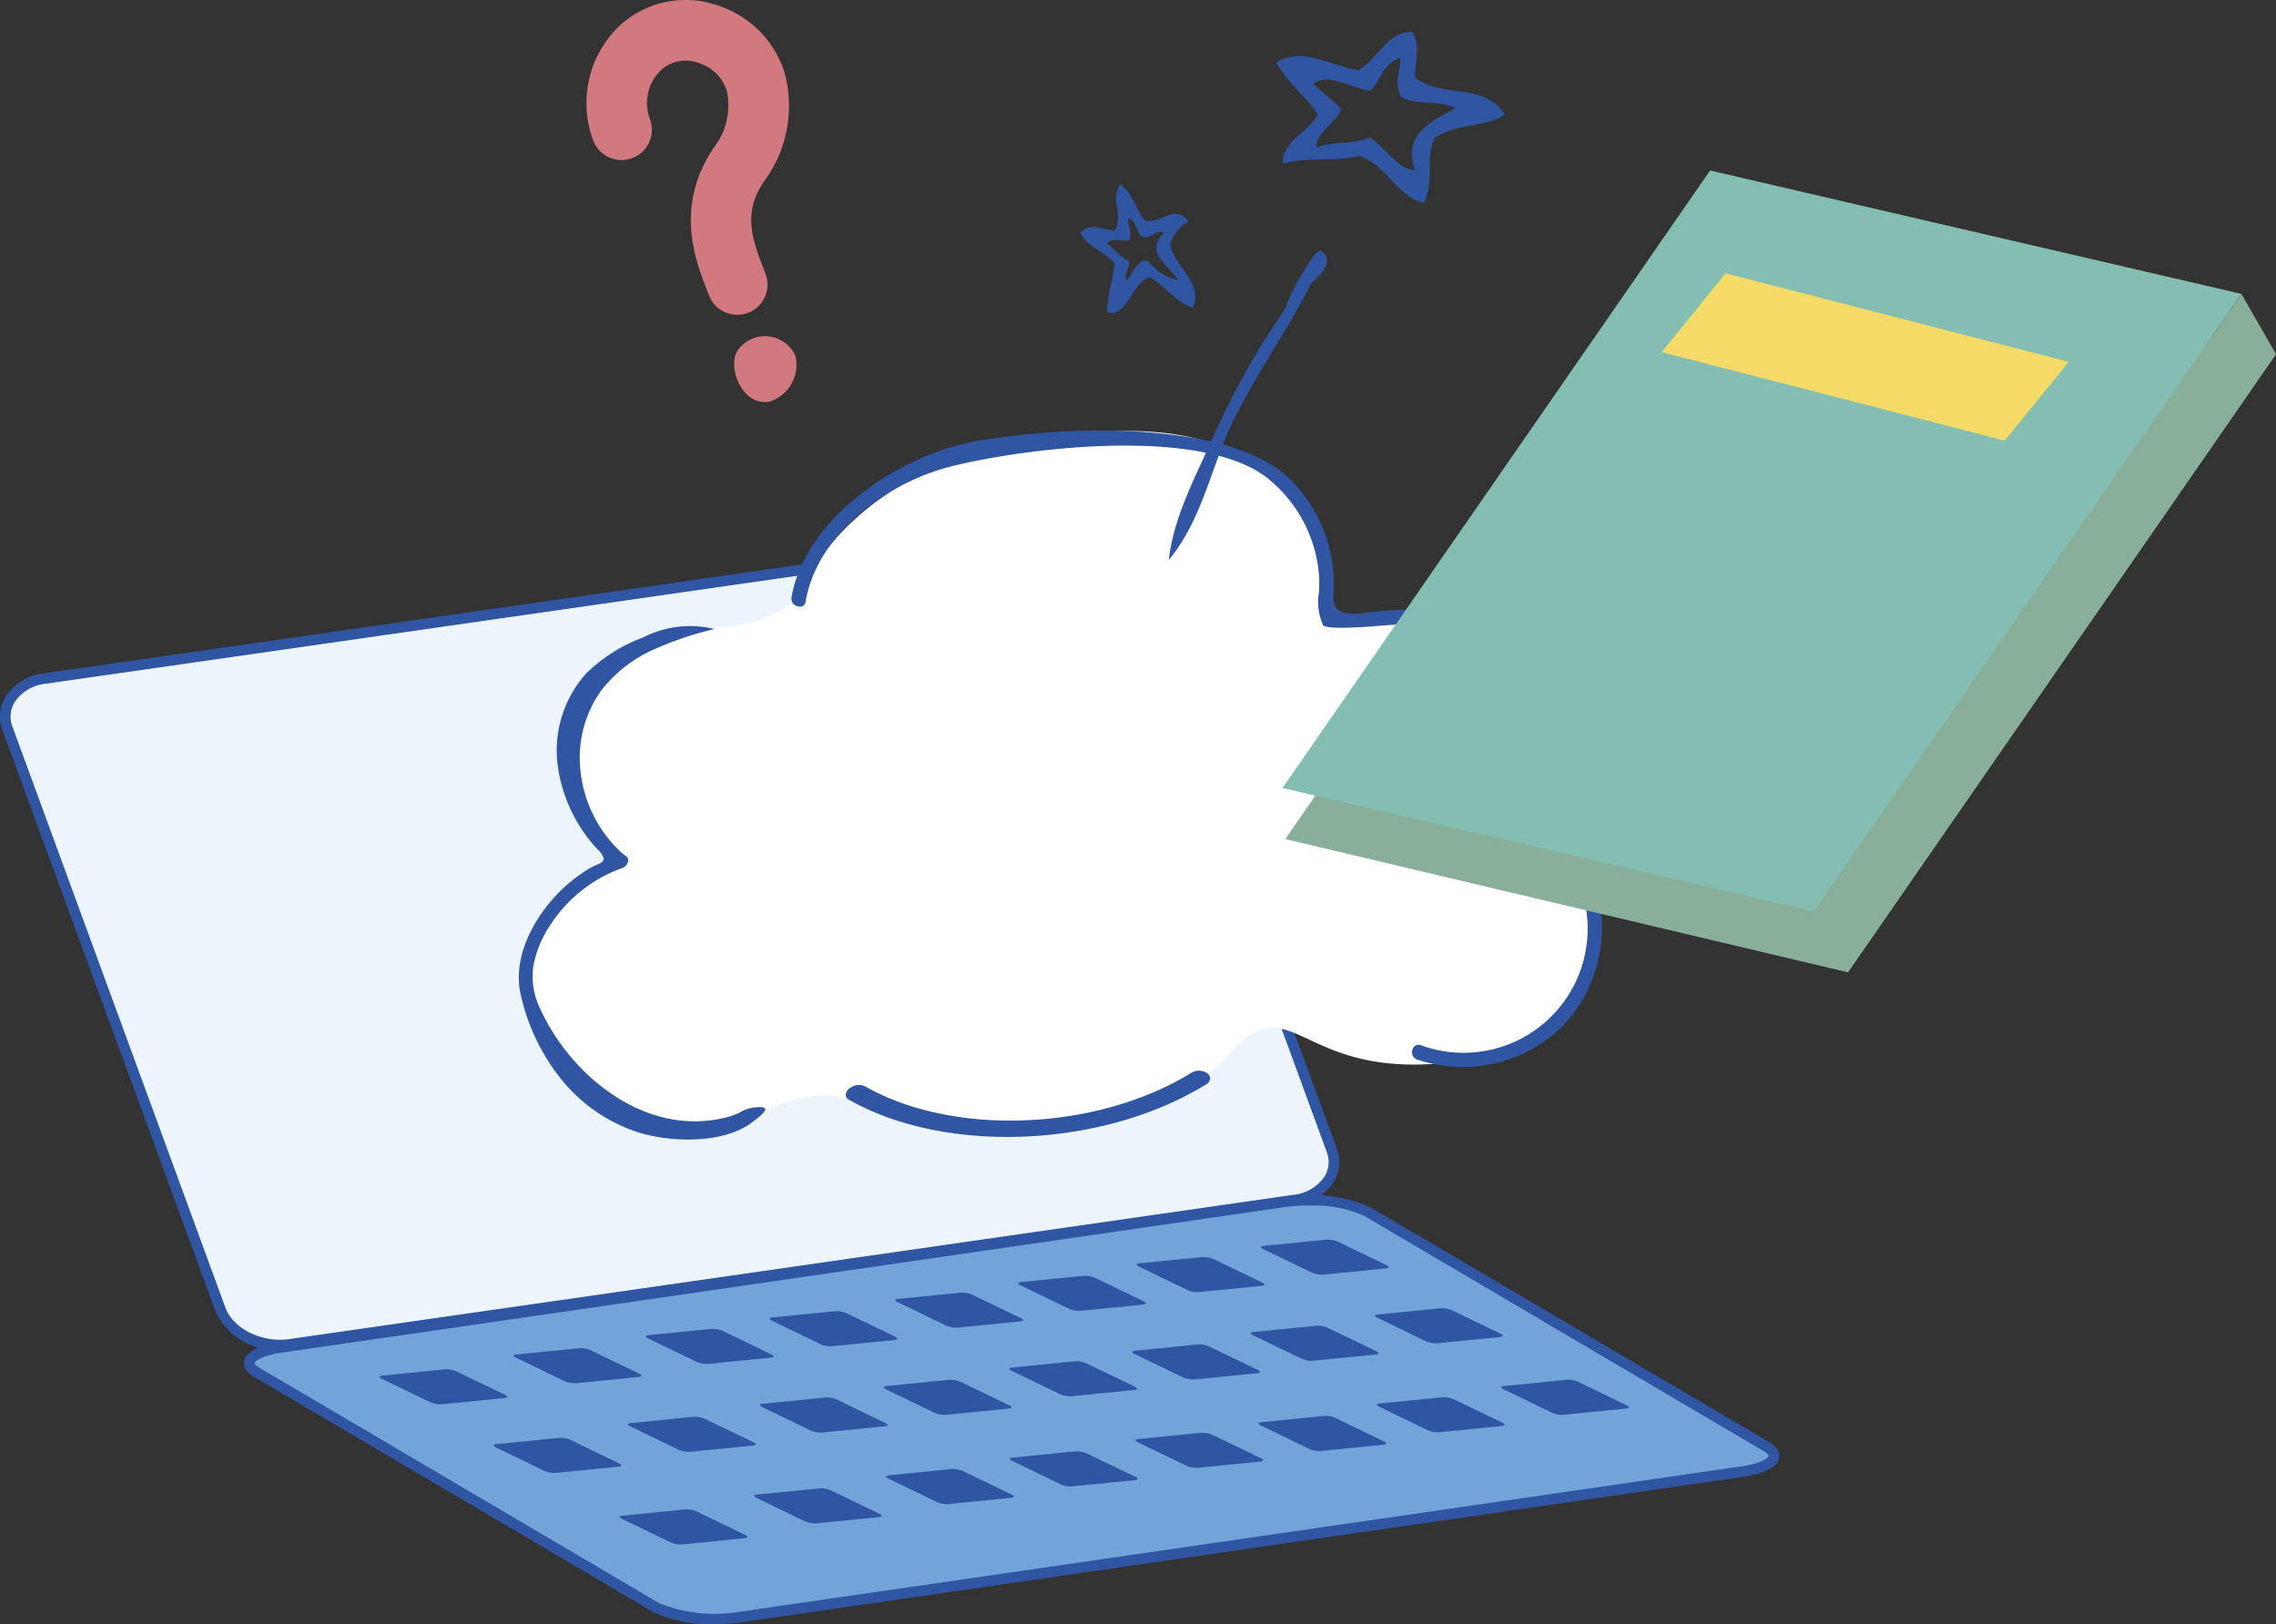
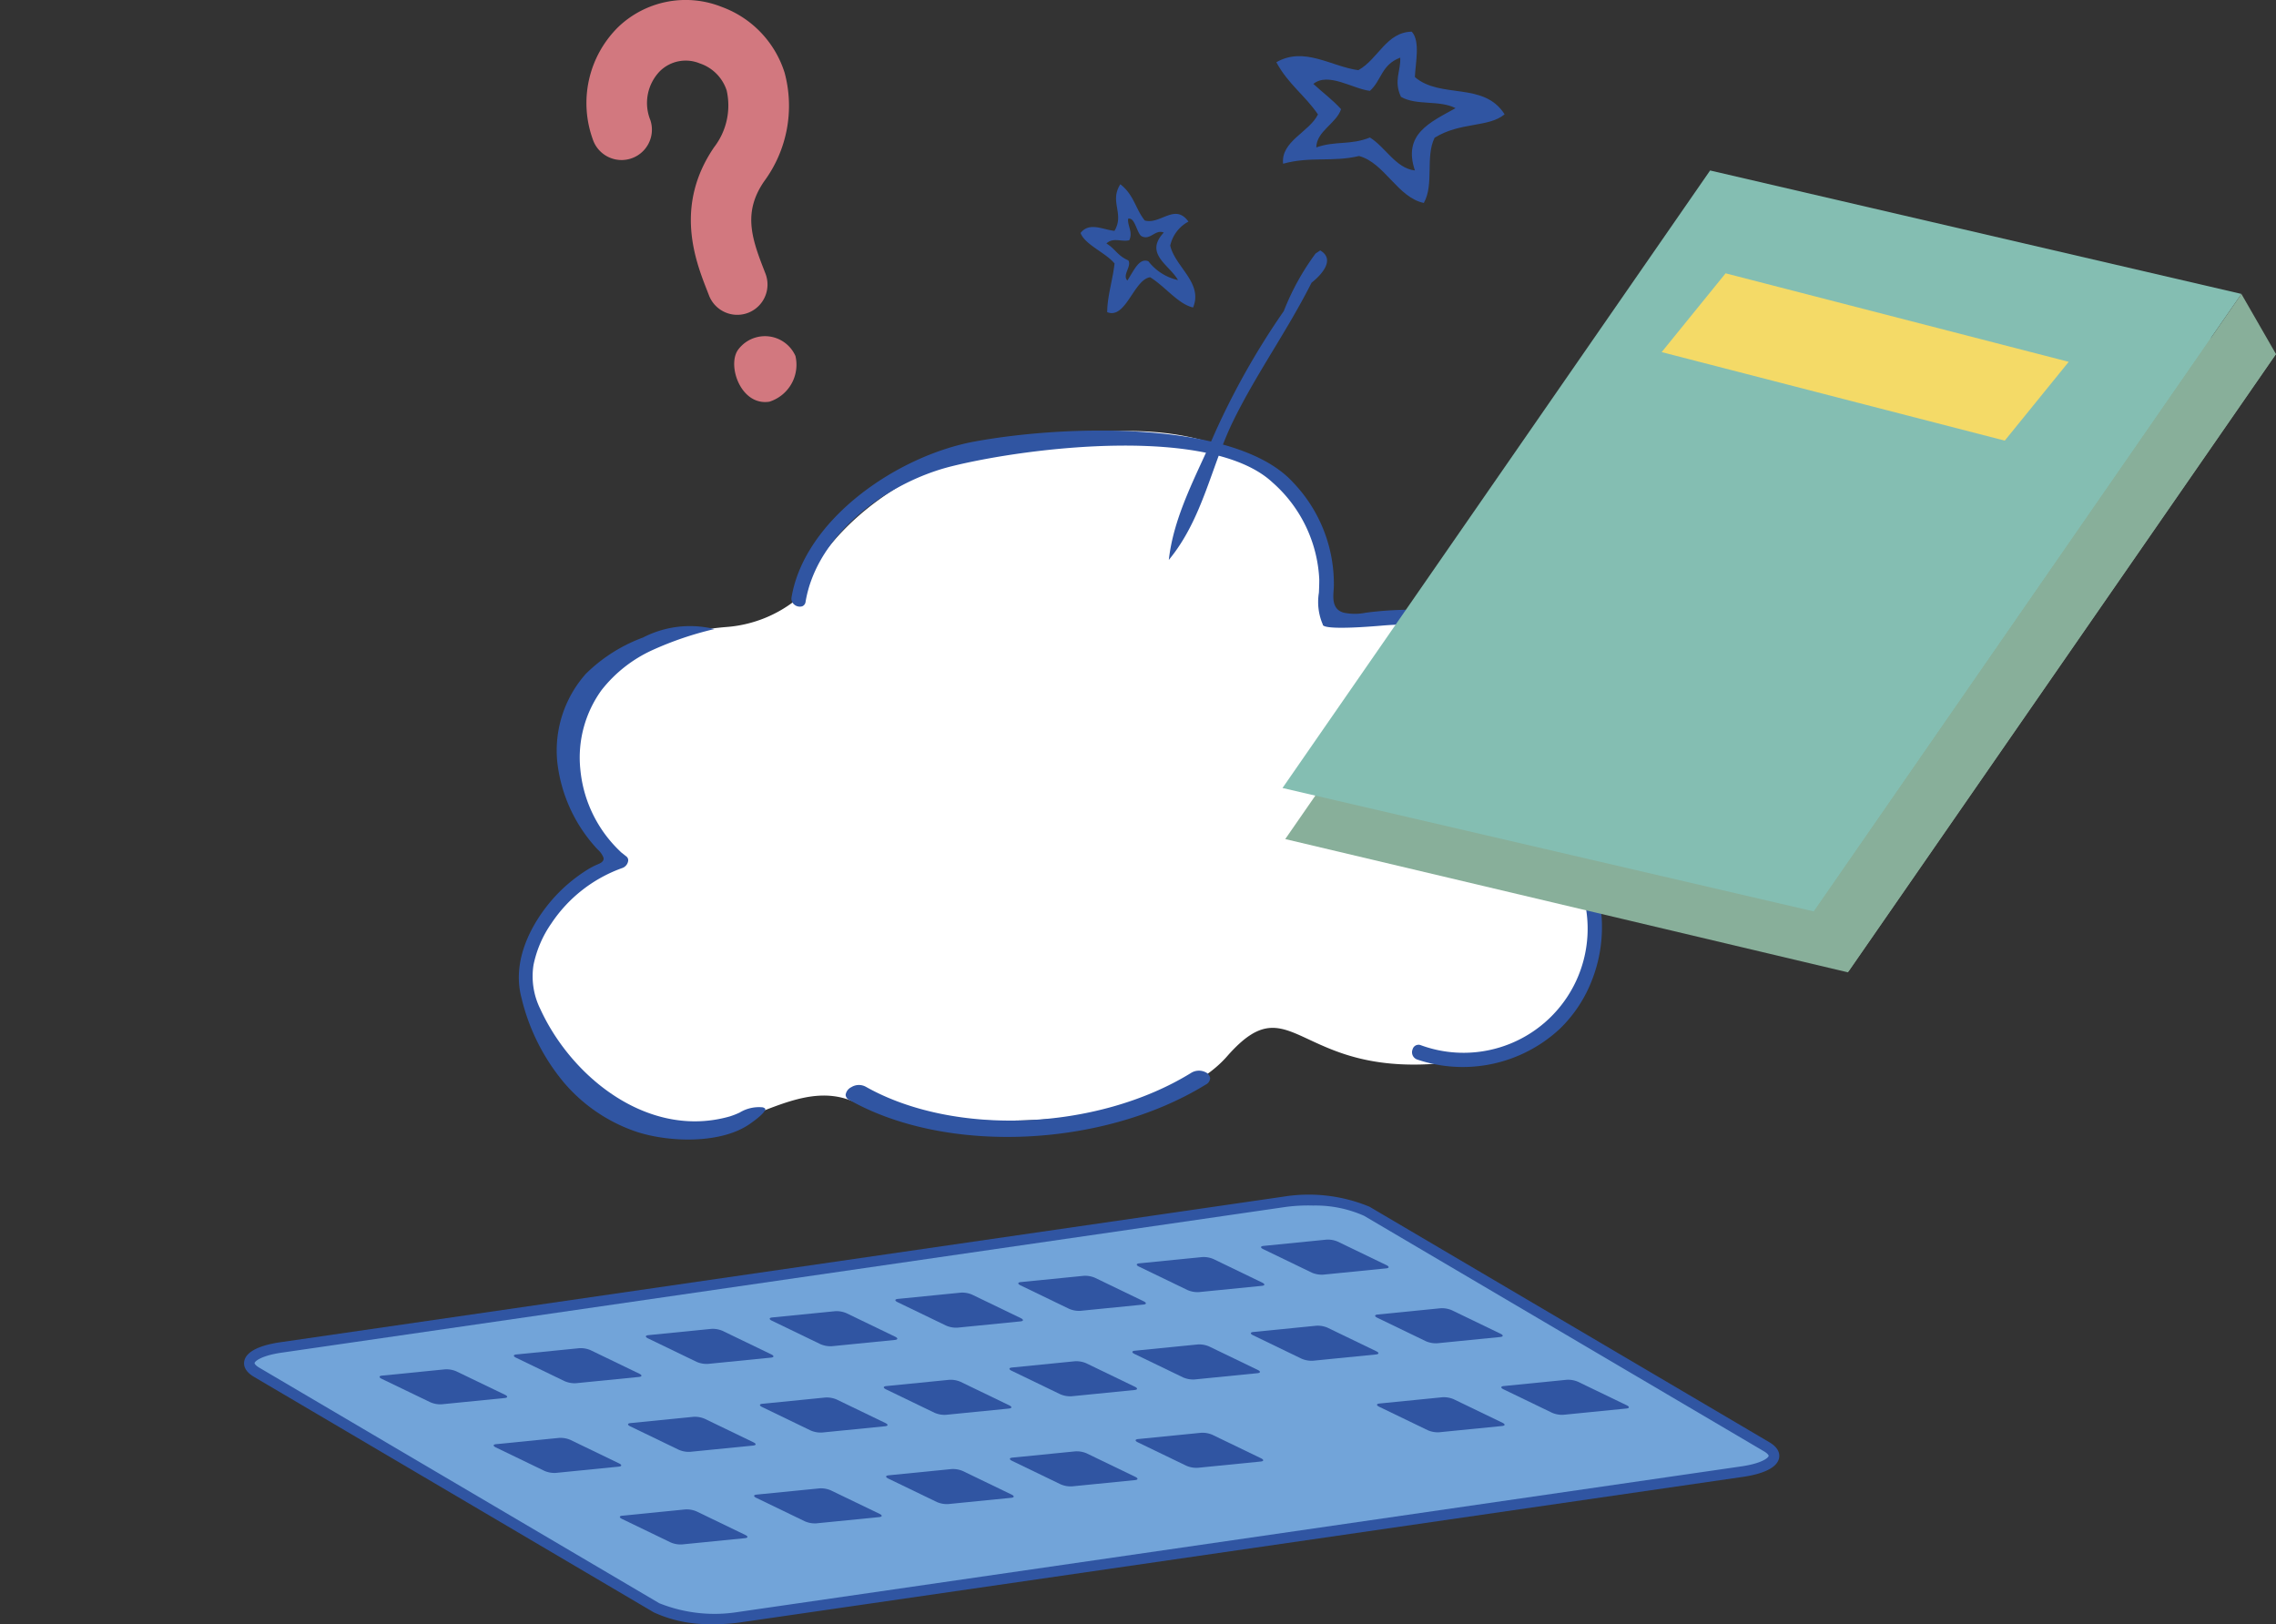
<svg xmlns="http://www.w3.org/2000/svg" id="グループ_89" data-name="グループ 89" width="155.423" height="110.923" viewBox="0 0 155.423 110.923">
  <rect x="0" y="0" width="155.423" height="110.923" fill="#333333" stroke="none" />
  <defs>
    <clipPath id="clip-path">
      <rect id="長方形_40" data-name="長方形 40" width="155.423" height="110.923" fill="none" />
    </clipPath>
  </defs>
  <g id="グループ_88" data-name="グループ 88" clip-path="url(#clip-path)">
    <path id="パス_415" data-name="パス 415" d="M57.523,21.382A2.07,2.07,0,0,1,54.9,20.173l-.133-.343c-.788-2.017-2.256-5.773.487-9.782a4.666,4.666,0,0,0,.855-3.865,2.891,2.891,0,0,0-1.845-1.856,2.513,2.513,0,0,0-2.7.517,3.118,3.118,0,0,0-.664,3.369A2.07,2.07,0,1,1,46.96,9.5a7.29,7.29,0,0,1,1.755-7.666A6.656,6.656,0,0,1,55.771.472a7.027,7.027,0,0,1,4.293,4.493,8.681,8.681,0,0,1-1.4,7.422c-1.4,2.045-.9,3.751-.047,5.937l.142.368a2.069,2.069,0,0,1-1.191,2.673l-.049.018" transform="translate(-6.485 0)" fill="#d2787f" />
    <path id="パス_416" data-name="パス 416" d="M58.485,27.648a2.279,2.279,0,0,1,3.951.379,2.646,2.646,0,0,1-1.782,3.122c-1.924.3-2.875-2.406-2.169-3.5" transform="translate(-8.116 -3.715)" fill="#d2787f" />
    <path id="パス_417" data-name="パス 417" d="M20.285,106.993c-1.094-.644-.356-1.408,1.639-1.7l68.545-9.949a10.425,10.425,0,0,1,5.615.645l27.305,16.082c1.094.644.356,1.408-1.639,1.7l-68.544,9.949a10.412,10.412,0,0,1-5.616-.645Z" transform="translate(-2.756 -13.268)" fill="#72a4d9" />
    <path id="パス_418" data-name="パス 418" d="M51.182,124.128a8.912,8.912,0,0,1-3.834-.8l-27.3-16.083c-.654-.386-.726-.8-.67-1.082.164-.833,1.6-1.162,2.441-1.283l68.543-9.949a10.828,10.828,0,0,1,5.853.69l27.3,16.081c.654.386.726.8.671,1.084-.164.831-1.6,1.161-2.442,1.282L53.2,124.018a12.2,12.2,0,0,1-2.017.11M92.369,95.542a11.612,11.612,0,0,0-1.908.1l-68.543,9.949c-1.319.191-1.807.56-1.836.707-.006.03.041.152.327.32L47.716,122.7a10.145,10.145,0,0,0,5.379.6l68.544-9.949c1.319-.193,1.806-.56,1.835-.709.007-.029-.041-.152-.328-.32l-27.3-16.08a8.158,8.158,0,0,0-3.474-.7" transform="translate(-2.697 -13.21)" fill="#3055a2" />
-     <path id="パス_419" data-name="パス 419" d="M91,84.442c.583,1.59-.574,3.126-2.572,3.413L19.813,97.713a4.4,4.4,0,0,1-4.691-2.369L.571,55.646c-.583-1.591.574-3.126,2.571-3.413l68.616-9.859a4.4,4.4,0,0,1,4.692,2.369Z" transform="translate(-0.058 -5.897)" fill="#ebf5fb" />
-     <path id="パス_420" data-name="パス 420" d="M18.975,98.061a4.63,4.63,0,0,1-4.25-2.65L.173,55.713a2.613,2.613,0,0,1,.2-2.285,3.617,3.617,0,0,1,2.659-1.609l68.616-9.857c2.16-.311,4.443.855,5.082,2.6l14.552,39.7a2.622,2.622,0,0,1-.2,2.287,3.62,3.62,0,0,1-2.661,1.606L19.807,98.012a4.918,4.918,0,0,1-.832.049M72.454,42.634a4.359,4.359,0,0,0-.7.04L3.135,52.533A2.906,2.906,0,0,0,.993,53.8,1.889,1.889,0,0,0,.85,55.463L15.4,95.162c.519,1.418,2.5,2.388,4.3,2.136l68.615-9.859a2.909,2.909,0,0,0,2.143-1.263,1.89,1.89,0,0,0,.142-1.667l-14.552-39.7a3.942,3.942,0,0,0-3.6-2.177" transform="translate(0 -5.839)" fill="#3055a2" />
    <path id="パス_421" data-name="パス 421" d="M38.689,110.395c.2.1.186.2-.039.219l-4.288.427a1.72,1.72,0,0,1-.777-.138L30.257,109.3c-.2-.1-.185-.2.039-.219l4.289-.427a1.718,1.718,0,0,1,.776.138Z" transform="translate(-4.196 -15.136)" fill="#3055a2" />
    <path id="パス_422" data-name="パス 422" d="M98.764,101.493c.2.1.186.2-.039.219l-4.288.427A1.72,1.72,0,0,1,93.66,102l-3.328-1.607c-.2-.1-.185-.2.039-.219l4.289-.427a1.718,1.718,0,0,1,.776.138Z" transform="translate(-12.565 -13.896)" fill="#3055a2" />
    <path id="パス_423" data-name="パス 423" d="M89.365,102.979c.2.1.186.2-.039.219l-4.288.427a1.719,1.719,0,0,1-.777-.138l-3.328-1.607c-.2-.1-.185-.2.039-.219l4.289-.427a1.718,1.718,0,0,1,.776.138Z" transform="translate(-11.256 -14.103)" fill="#3055a2" />
    <path id="パス_424" data-name="パス 424" d="M79.612,104.314c.2.1.186.2-.039.219l-4.288.427a1.719,1.719,0,0,1-.777-.138l-3.328-1.607c-.2-.1-.185-.2.039-.219l4.289-.427a1.718,1.718,0,0,1,.776.138Z" transform="translate(-9.897 -14.289)" fill="#3055a2" />
    <path id="パス_425" data-name="パス 425" d="M69.642,105.786c.2.1.186.2-.039.219l-4.288.427a1.719,1.719,0,0,1-.777-.138l-3.328-1.607c-.2-.1-.185-.2.039-.219l4.289-.427a1.718,1.718,0,0,1,.776.138Z" transform="translate(-8.508 -14.494)" fill="#3055a2" />
    <path id="パス_426" data-name="パス 426" d="M59.816,107.19c.2.1.185.2-.039.219l-4.288.427a1.72,1.72,0,0,1-.777-.138l-3.328-1.607c-.2-.1-.185-.2.039-.219l4.289-.427a1.718,1.718,0,0,1,.776.138Z" transform="translate(-7.139 -14.69)" fill="#3055a2" />
    <path id="パス_427" data-name="パス 427" d="M49.343,108.722c.2.1.186.2-.039.219l-4.288.427a1.72,1.72,0,0,1-.777-.138l-3.328-1.607c-.2-.1-.185-.2.039-.219l4.289-.427a1.718,1.718,0,0,1,.776.138Z" transform="translate(-5.68 -14.903)" fill="#3055a2" />
    <path id="パス_428" data-name="パス 428" d="M108.625,100.108c.2.1.186.2-.039.219l-4.288.427a1.73,1.73,0,0,1-.777-.137l-3.328-1.608c-.2-.1-.185-.2.039-.219l4.289-.427a1.718,1.718,0,0,1,.776.138Z" transform="translate(-13.939 -13.703)" fill="#3055a2" />
    <path id="パス_429" data-name="パス 429" d="M47.74,115.84c.2.1.186.2-.039.219l-4.288.427a1.72,1.72,0,0,1-.777-.138l-3.328-1.607c-.2-.1-.185-.2.039-.219l4.289-.427a1.718,1.718,0,0,1,.776.138Z" transform="translate(-5.457 -15.895)" fill="#3055a2" />
    <path id="パス_430" data-name="パス 430" d="M107.815,106.939c.2.1.186.2-.039.219l-4.288.427a1.731,1.731,0,0,1-.777-.137l-3.328-1.608c-.2-.1-.185-.2.039-.219l4.289-.427a1.718,1.718,0,0,1,.776.138Z" transform="translate(-13.826 -14.655)" fill="#3055a2" />
    <path id="パス_431" data-name="パス 431" d="M98.416,108.425c.2.1.185.2-.039.219l-4.288.427a1.719,1.719,0,0,1-.777-.138l-3.328-1.607c-.2-.1-.185-.2.039-.219l4.289-.427a1.718,1.718,0,0,1,.776.138Z" transform="translate(-12.517 -14.862)" fill="#3055a2" />
    <path id="パス_432" data-name="パス 432" d="M88.664,109.759c.2.1.186.2-.039.219l-4.288.427a1.72,1.72,0,0,1-.777-.138l-3.328-1.607c-.2-.1-.185-.2.039-.219l4.289-.427a1.718,1.718,0,0,1,.776.138Z" transform="translate(-11.158 -15.048)" fill="#3055a2" />
    <path id="パス_433" data-name="パス 433" d="M78.693,111.231c.2.1.186.2-.039.219l-4.288.427a1.719,1.719,0,0,1-.777-.138l-3.328-1.607c-.2-.1-.185-.2.039-.219l4.289-.427a1.718,1.718,0,0,1,.776.138Z" transform="translate(-9.769 -15.253)" fill="#3055a2" />
    <path id="パス_434" data-name="パス 434" d="M68.867,112.636c.2.1.186.2-.039.219l-4.288.427a1.73,1.73,0,0,1-.777-.137l-3.328-1.608c-.2-.1-.185-.2.039-.219l4.289-.427a1.718,1.718,0,0,1,.776.138Z" transform="translate(-8.4 -15.449)" fill="#3055a2" />
    <path id="パス_435" data-name="パス 435" d="M58.4,114.167c.2.1.186.2-.039.219l-4.288.427a1.72,1.72,0,0,1-.777-.138l-3.328-1.607c-.2-.1-.185-.2.039-.219l4.289-.427a1.718,1.718,0,0,1,.776.138Z" transform="translate(-6.941 -15.662)" fill="#3055a2" />
    <path id="パス_436" data-name="パス 436" d="M117.677,105.553c.2.1.186.2-.039.219l-4.288.427a1.72,1.72,0,0,1-.777-.138l-3.328-1.607c-.2-.1-.185-.2.039-.219l4.289-.427a1.718,1.718,0,0,1,.776.138Z" transform="translate(-15.2 -14.462)" fill="#3055a2" />
    <path id="パス_437" data-name="パス 437" d="M57.751,121.516c.2.1.186.2-.039.219l-4.288.427a1.72,1.72,0,0,1-.777-.138l-3.328-1.607c-.2-.1-.185-.2.039-.219l4.289-.427a1.718,1.718,0,0,1,.776.138Z" transform="translate(-6.851 -16.686)" fill="#3055a2" />
    <path id="パス_438" data-name="パス 438" d="M117.826,112.615c.2.1.186.2-.039.219l-4.288.427a1.72,1.72,0,0,1-.777-.138l-3.328-1.607c-.2-.1-.185-.2.039-.219l4.289-.427a1.718,1.718,0,0,1,.776.138Z" transform="translate(-15.221 -15.446)" fill="#3055a2" />
-     <path id="パス_439" data-name="パス 439" d="M108.427,114.1c.2.1.185.2-.039.219l-4.288.427a1.719,1.719,0,0,1-.777-.138L100,113c-.2-.1-.185-.2.039-.219l4.289-.427a1.718,1.718,0,0,1,.776.138Z" transform="translate(-13.911 -15.653)" fill="#3055a2" />
    <path id="パス_440" data-name="パス 440" d="M98.674,115.435c.2.1.186.2-.039.219l-4.288.427a1.719,1.719,0,0,1-.777-.138l-3.328-1.607c-.2-.1-.185-.2.039-.219l4.289-.427a1.718,1.718,0,0,1,.776.138Z" transform="translate(-12.553 -15.839)" fill="#3055a2" />
    <path id="パス_441" data-name="パス 441" d="M88.7,116.908c.2.1.186.2-.039.219l-4.288.427a1.72,1.72,0,0,1-.777-.138l-3.328-1.607c-.2-.1-.185-.2.039-.219l4.289-.427a1.718,1.718,0,0,1,.776.138Z" transform="translate(-11.164 -16.044)" fill="#3055a2" />
    <path id="パス_442" data-name="パス 442" d="M78.878,118.312c.2.1.186.2-.039.219l-4.288.427a1.72,1.72,0,0,1-.777-.138l-3.328-1.607c-.2-.1-.185-.2.039-.219l4.289-.427a1.718,1.718,0,0,1,.776.138Z" transform="translate(-9.795 -16.239)" fill="#3055a2" />
    <path id="パス_443" data-name="パス 443" d="M68.405,119.843c.2.1.186.2-.039.219l-4.288.427a1.72,1.72,0,0,1-.777-.138l-3.328-1.607c-.2-.1-.185-.2.039-.219L64.3,118.1a1.718,1.718,0,0,1,.776.138Z" transform="translate(-8.336 -16.453)" fill="#3055a2" />
    <path id="パス_444" data-name="パス 444" d="M127.687,111.229c.2.1.186.2-.039.219l-4.288.427a1.719,1.719,0,0,1-.777-.138l-3.328-1.607c-.2-.1-.185-.2.039-.219l4.289-.427a1.718,1.718,0,0,1,.776.138Z" transform="translate(-16.595 -15.253)" fill="#3055a2" />
    <path id="パス_445" data-name="パス 445" d="M60.325,45.579a8.687,8.687,0,0,1-4.871,2c-3.6.284-8.863,1.6-10.2,5.857C43.072,60.4,48.049,63.5,48.049,63.5S35.44,69.219,45.173,78.869c7.9,7.83,13.152-.972,18.613,1.018S84.7,82.464,89.573,76.906s4.739,2.868,18.144-.083c8.793-1.936,6.526-11.171,6.526-11.171s7.576-7.905-3.318-16.709c-4.289-3.466-14.783-1.464-14.783-1.464S97.826,34,82.453,34.2c-18.57.244-22.128,11.383-22.128,11.383" transform="translate(-5.78 -4.764)" fill="#fff" />
    <path id="パス_446" data-name="パス 446" d="M57.844,82.542a2.537,2.537,0,0,0-1.6.355,5.6,5.6,0,0,1-.67.262c-5.5,1.57-10.775-2.606-12.942-7.332a5.031,5.031,0,0,1-.464-3.016,7.621,7.621,0,0,1,1.219-2.833,9.76,9.76,0,0,1,4.872-3.793.613.613,0,0,0,.368-.45A.329.329,0,0,0,48.5,65.4c-.118-.092-.232-.188-.347-.274l-.238-.233A8.837,8.837,0,0,1,45.4,59.771q-.023-.174-.039-.349a7.867,7.867,0,0,1,1.447-5.37,9.323,9.323,0,0,1,3.481-2.74,22.728,22.728,0,0,1,4.229-1.436,6.975,6.975,0,0,0-4.875.579,10.956,10.956,0,0,0-3.9,2.475A7.883,7.883,0,0,0,43.8,59.041a10.431,10.431,0,0,0,2.746,5.886,1.449,1.449,0,0,1,.4.56c.058.238-.174.368-.361.444a4.9,4.9,0,0,0-.732.375,10.934,10.934,0,0,0-1.034.732,10.632,10.632,0,0,0-1.771,1.8c-.93,1.2-2.387,3.6-1.708,6.2a14.1,14.1,0,0,0,2.934,5.845,11.222,11.222,0,0,0,5,3.35c2.338.737,5.841.775,7.727-.605l.07-.049c.865-.621.934-.857.924-.93-.005-.031-.061-.069-.147-.1" transform="translate(-5.735 -6.915)" fill="#3055a2" />
    <path id="パス_447" data-name="パス 447" d="M105.6,76.112a.416.416,0,0,0-.386.308.527.527,0,0,0,.312.7,9.73,9.73,0,0,0,9.742-2.1,9.252,9.252,0,0,0,2.173-3.271,9.972,9.972,0,0,0,.7-3.919,9.437,9.437,0,0,0-.075-.961,5.887,5.887,0,0,1-.116-.7,1.892,1.892,0,0,1,.618-1.267,8.748,8.748,0,0,0,.646-.872,8.34,8.34,0,0,0,.936-1.958l.007-.021a10.438,10.438,0,0,0,.463-3.69,12.149,12.149,0,0,0-.735-3.621,11.214,11.214,0,0,0-.624-1.4c-2.155-4.046-7.009-6.632-12.983-6.916a24.535,24.535,0,0,0-4.033.151l-.249.033a3.647,3.647,0,0,1-1.517-.014c-.754-.23-.7-.981-.66-1.529.006-.08.012-.158.015-.233a10.008,10.008,0,0,0-2.767-7.109c-3.85-4.256-15.394-3.983-21.765-2.809-5.311.977-11.6,5.32-12.5,10.635a.52.52,0,0,0,.185.5.583.583,0,0,0,.542.118.374.374,0,0,0,.232-.317c.784-4.638,5.606-8.161,9.965-9.244,5.335-1.326,17.709-2.8,21.906,1.09a9.408,9.408,0,0,1,3.207,6.63c0,.3-.01.611-.025.913a3.878,3.878,0,0,0,.293,2.231c.083.1.639.3,3.972.019,5.96-.511,11.08,1.129,14.044,4.5a10.654,10.654,0,0,1,2.5,7.632,7.757,7.757,0,0,1-2.739,5.525.5.5,0,0,0-.116.473,8.474,8.474,0,0,1-11,10.52.51.51,0,0,0-.169-.031" transform="translate(-8.749 -4.76)" fill="#3055a2" />
    <path id="パス_448" data-name="パス 448" d="M67.354,86.959c6.606,3.732,17.289,3.273,24.319-1.044a.552.552,0,0,0,.317-.435.531.531,0,0,0-.31-.413,1.011,1.011,0,0,0-1.02.059c-6.4,3.932-16.15,4.34-22.19.928a.98.98,0,0,0-.99.031.689.689,0,0,0-.386.528.419.419,0,0,0,.259.347" transform="translate(-9.348 -11.836)" fill="#3055a2" />
    <path id="パス_449" data-name="パス 449" d="M85.732,17.949c.611-.772,1.516-.226,2.318-.146.7-1.186-.369-1.979.4-3.181.944.738,1.023,1.668,1.665,2.473,1.071.3,2.066-1.208,2.985.077a2.452,2.452,0,0,0-1.243,1.638c.328,1.451,2.258,2.546,1.56,4.226-1.007-.221-1.918-1.444-2.933-2.066-1.118.163-1.662,2.9-2.931,2.385,0-1.072.385-2.229.5-3.326-.6-.731-2.021-1.28-2.319-2.079m3.261,1.87c.249.4-.436,1-.065,1.375.432-.65.8-1.581,1.439-1.311a3.527,3.527,0,0,0,2.017,1.282c-.563-1.029-2.336-1.787-.971-3.246-.593-.253-.938.6-1.558.224-.311-.309-.43-1.3-.878-1.164-.041.5.343.912.08,1.464-.508.131-1.121-.219-1.558.224.605.361.743.825,1.493,1.152" transform="translate(-11.944 -2.037)" fill="#3055a2" fill-rule="evenodd" />
    <path id="パス_450" data-name="パス 450" d="M101.727,11.533c-.16-1.545,1.788-2.155,2.382-3.368-.893-1.312-2.034-2.065-2.842-3.564,1.911-1.1,3.752.3,5.6.541,1.368-.767,1.9-2.59,3.646-2.629.6.638.248,2.181.214,3.1,1.748,1.511,4.708.293,6.127,2.544-1.1.917-3.024.506-4.779,1.6-.648,1.3-.02,3.178-.738,4.453-1.785-.368-2.68-2.736-4.42-3.205-1.845.434-3.309.009-5.191.527m5.93-1.791c1.064.658,1.776,2.11,3.072,2.25-.834-2.484,1.02-3.274,2.776-4.253-1.1-.576-2.645-.157-3.728-.773-.516-1.112,0-1.769-.05-2.678-1.3.486-1.271,1.561-2.071,2.268-1.177-.14-2.841-1.3-3.86-.475.627.586,1.3,1.069,1.891,1.725-.317.979-1.677,1.5-1.692,2.612,1.325-.463,2.3-.135,3.663-.675" transform="translate(-14.108 -0.35)" fill="#3055a2" fill-rule="evenodd" />
    <path id="パス_451" data-name="パス 451" d="M103.071,19.87c1.006.58.2,1.58-.588,2.205-1.695,3.347-3.764,6.2-5.348,9.437-1.507,3.08-2.085,6.7-4.4,9.494.339-3.041,1.9-5.8,3.139-8.658a51.913,51.913,0,0,1,4.713-8.337,16.959,16.959,0,0,1,2.172-3.932l.317-.209" transform="translate(-12.919 -2.768)" fill="#3055a2" fill-rule="evenodd" />
    <path id="パス_452" data-name="パス 452" d="M140.394,68.778l-38.42-9.1,29.517-42.634,38.127,9.525Z" transform="translate(-14.207 -2.374)" fill="#88af9a" />
    <path id="パス_453" data-name="パス 453" d="M138.041,64.129,101.757,55.7l29.2-42.173,36.283,8.43Z" transform="translate(-14.177 -1.884)" fill="#84beb2" />
    <path id="パス_454" data-name="パス 454" d="M143.911,65.5l2.36,4.107,29.2-42.178-2.361-4.105Z" transform="translate(-20.049 -3.249)" fill="#88af9a" />
    <path id="パス_455" data-name="パス 455" d="M155.268,33.113l-23.43-6.045,4.366-5.381,23.431,6.044Z" transform="translate(-18.367 -3.021)" fill="#f4da67" />
  </g>
</svg>